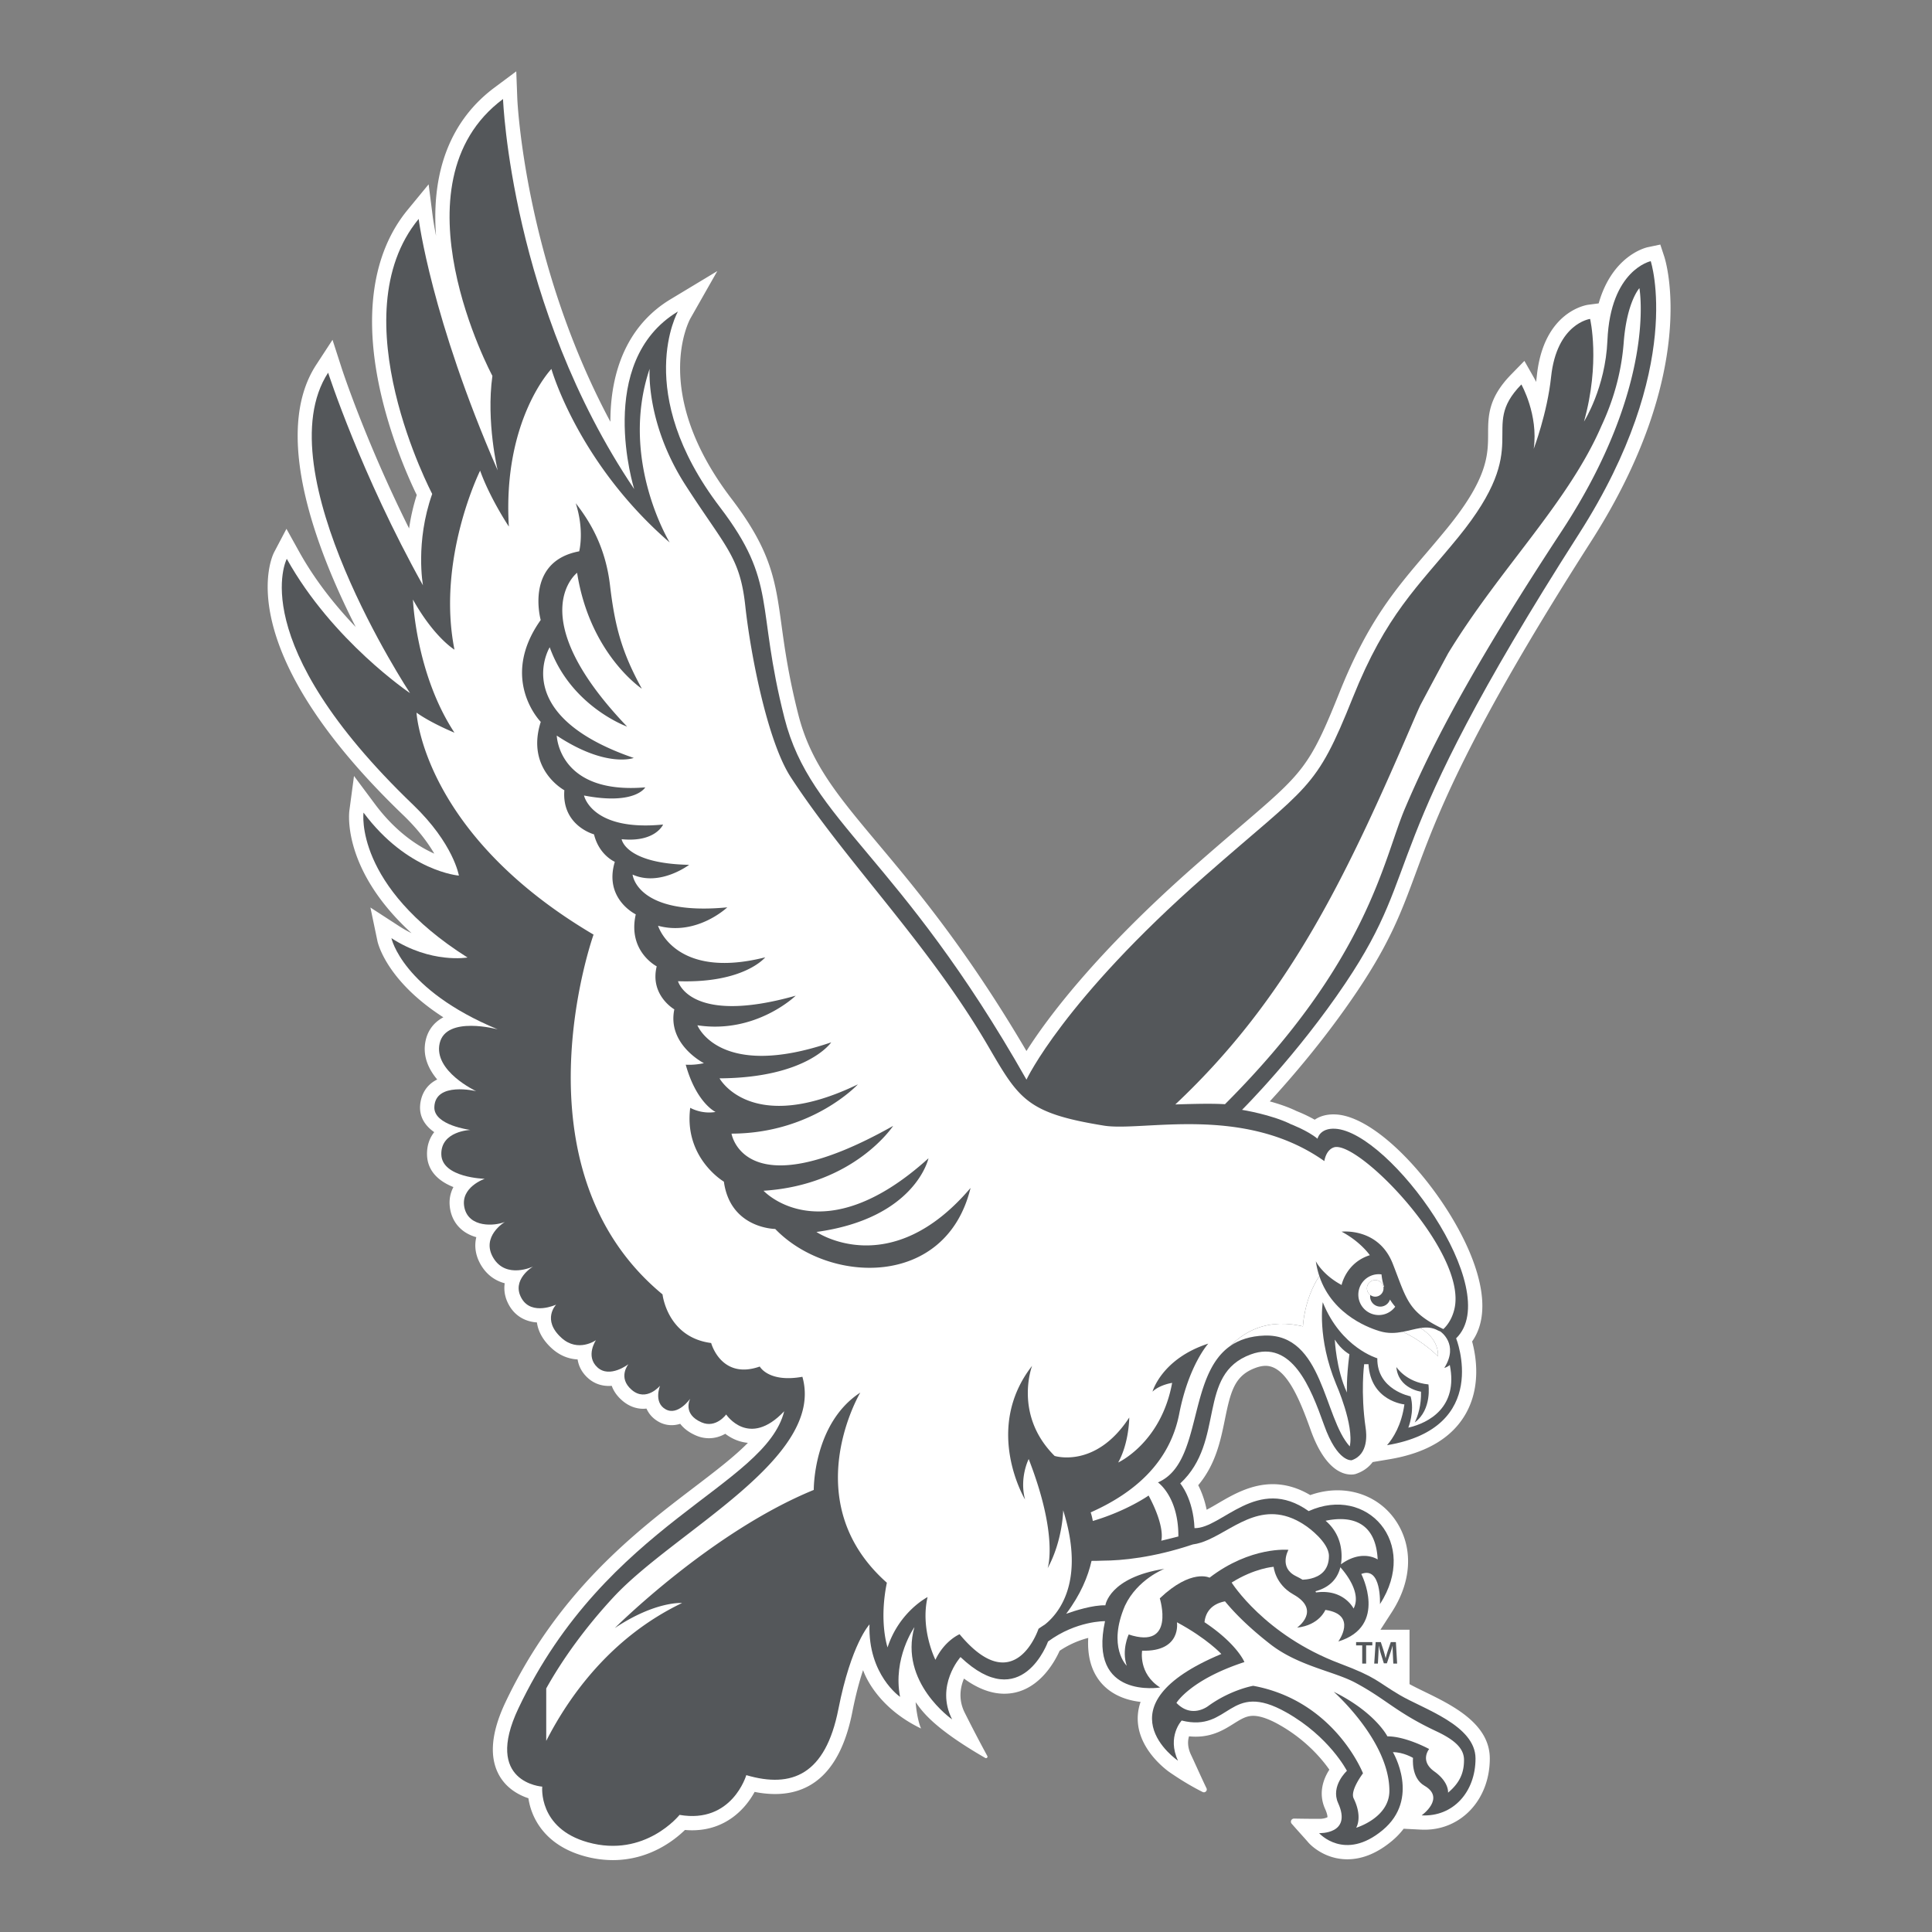
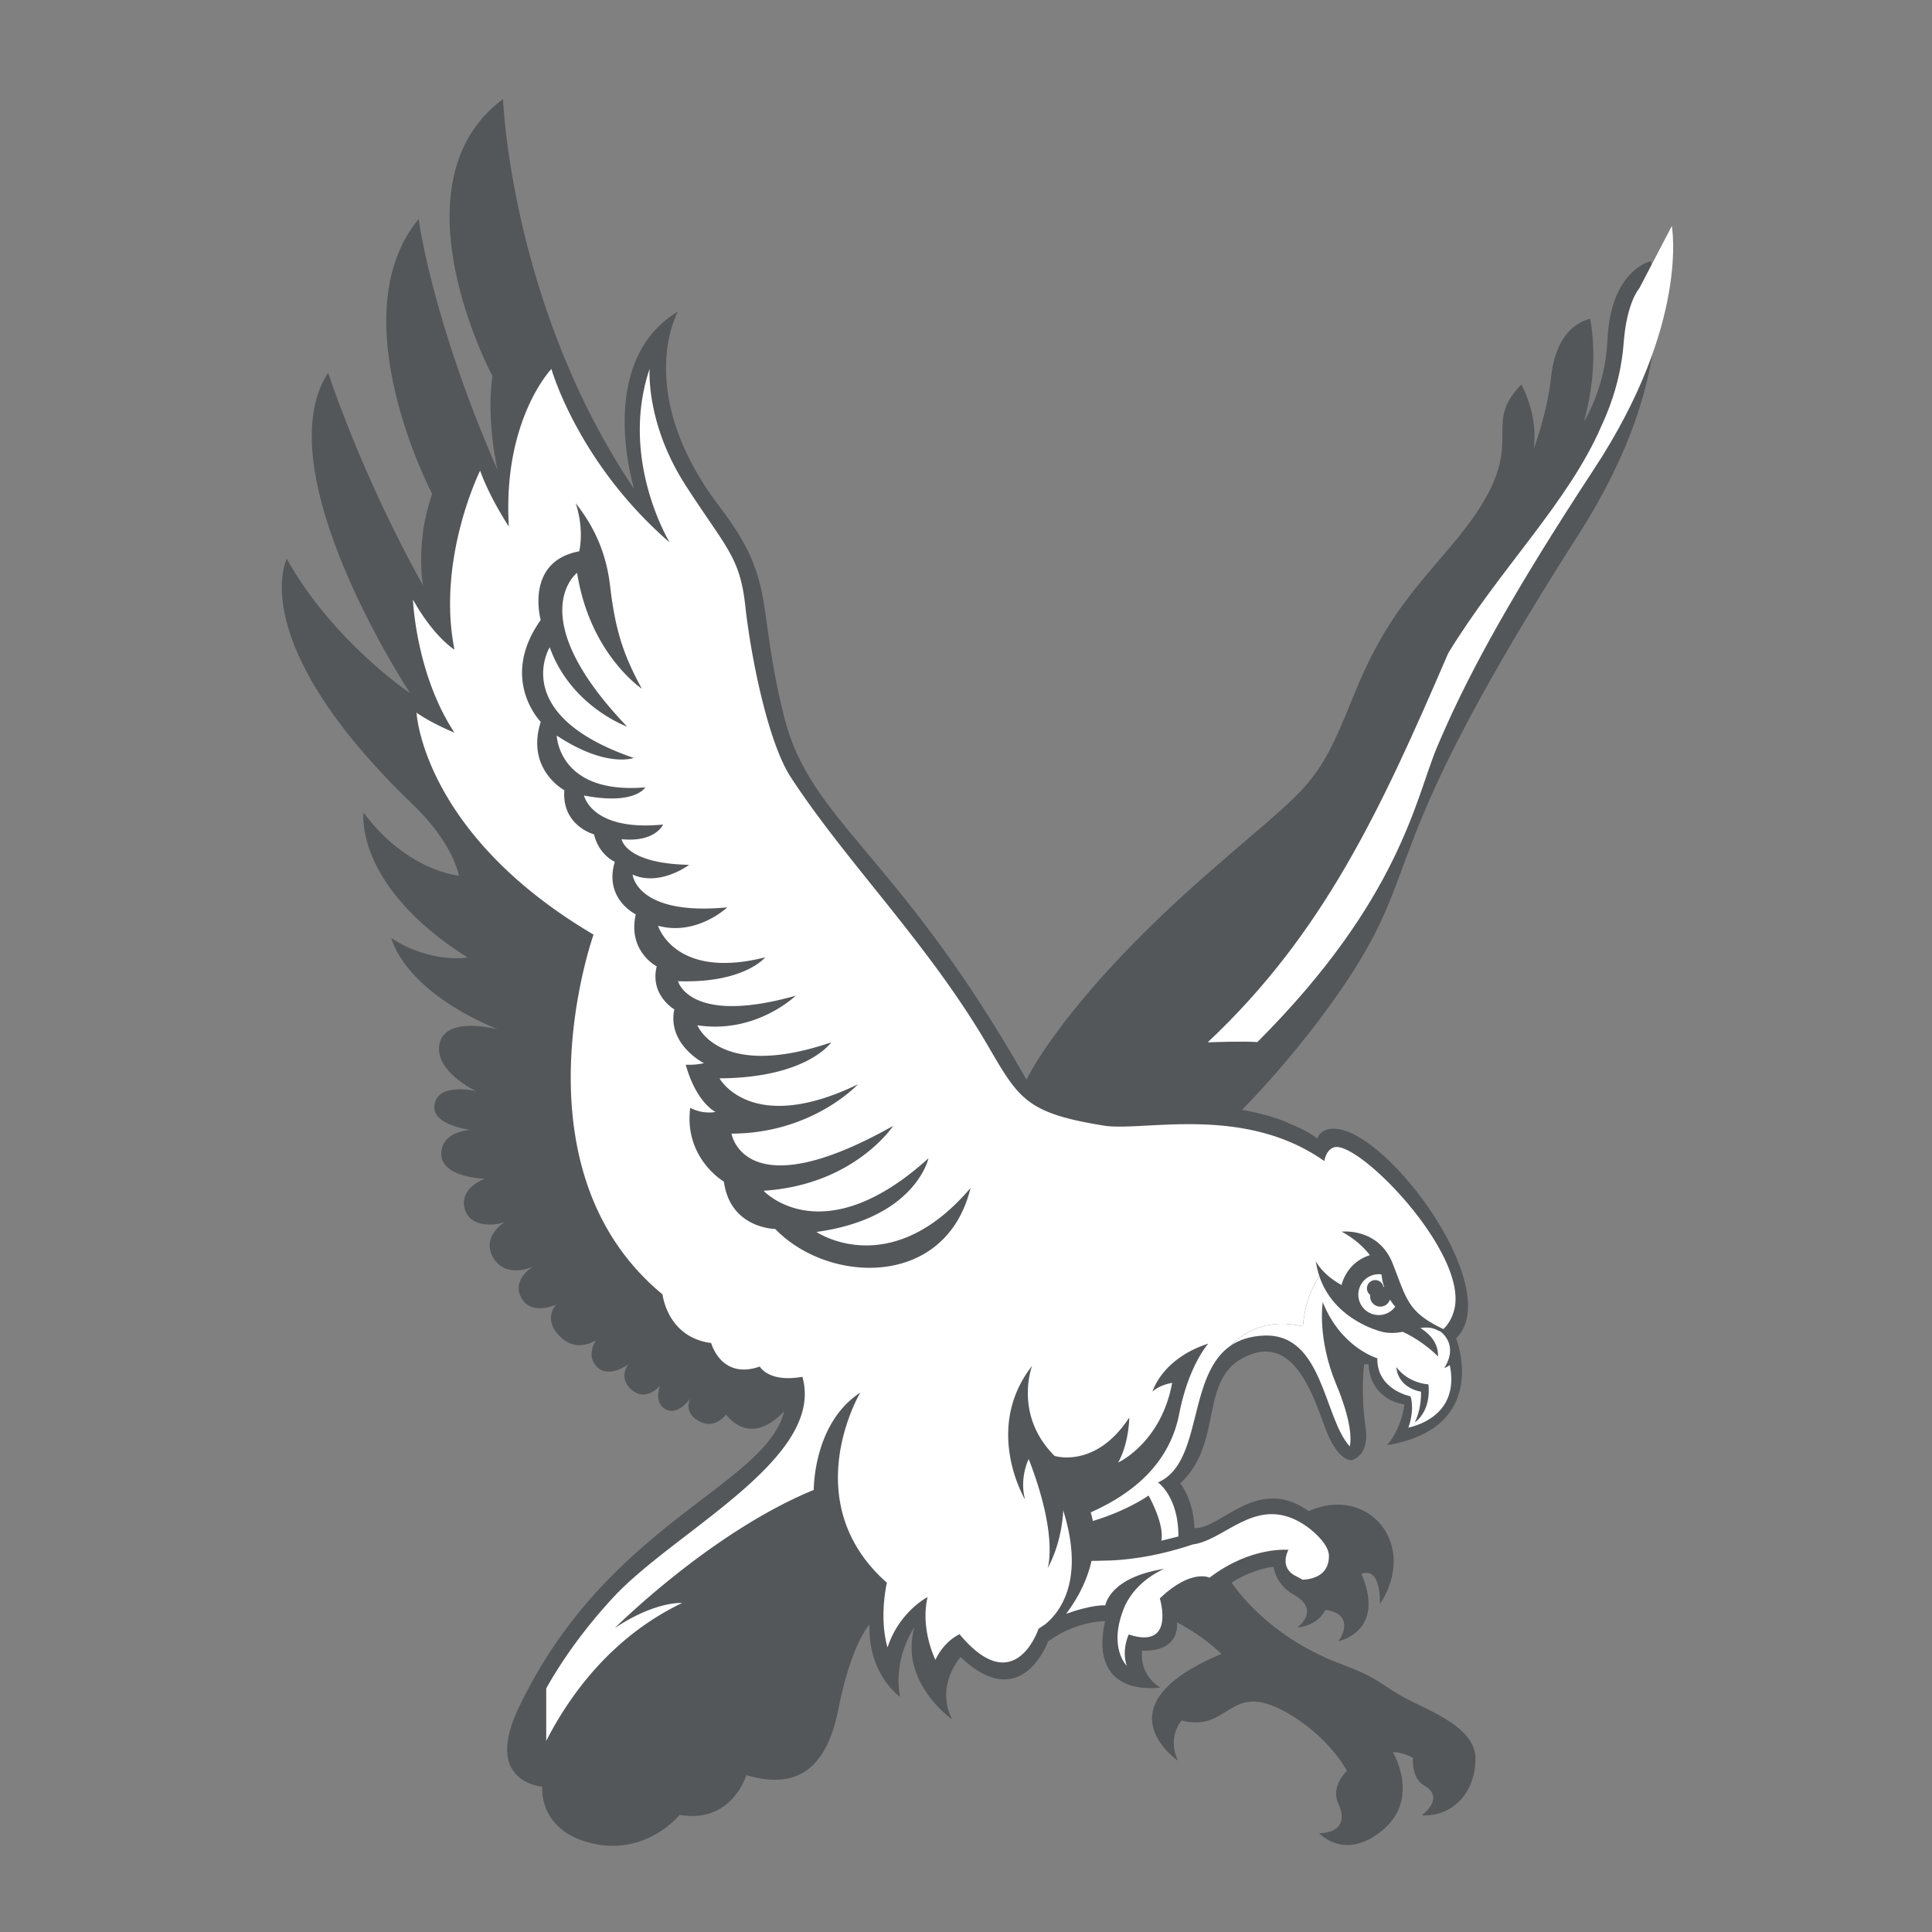
<svg xmlns="http://www.w3.org/2000/svg" width="360" height="360">
  <rect width="100%" height="100%" fill="#808080" stroke="none" />
-   <path fill="#FFF" d="M263.823 162.642c3.952-10.692 9.363-25.336 32.671-61.789 20.278-31.717 13.904-52.165 13.624-53.02l-.745-2.262-2.33.49c-.321.067-6.604 1.504-9.154 10.471l-1.944.255c-.338.044-8.303 1.226-9.57 13.176-.042.401-.092.801-.147 1.201a12.092 12.092 0 00-.43-.841l-1.747-3.076-2.471 2.531c-4.281 4.386-4.288 7.777-4.294 11.057-.008 3.868-.017 8.252-7.616 17.578a270.942 270.942 0 01-3.922 4.674c-5.837 6.848-10.878 12.761-16.156 25.942-5.578 13.926-6.805 14.977-18.545 25.027a811.724 811.724 0 00-8.305 7.183c-18.601 16.344-27.64 28.556-31.477 34.603-11.048-18.808-20.55-30.146-27.613-38.573-7.575-9.039-12.579-15.01-14.893-24.102-1.834-7.205-2.556-12.464-3.136-16.691-1.141-8.309-1.895-13.799-9.346-23.576-14.981-19.653-7.939-33.003-7.641-33.545l5.023-8.843-8.71 5.25c-7.208 4.343-11.083 12.06-11.21 22.315l-.003.51C97.723 48.652 96.403 18.689 96.39 18.353l-.191-5.06-4.059 3.025c-8.1 6.037-11.806 15.508-10.891 27.626-.432-2.229-.593-3.438-.599-3.484l-.78-6.116-3.915 4.76c-6.651 8.086-8.334 20.095-4.869 34.728 2.057 8.691 5.305 15.812 6.57 18.403a38.6 38.6 0 00-1.428 6.229c-8.163-16.36-12.503-29.681-12.554-29.838l-1.714-5.308-3.048 4.672c-8.311 12.745.118 34.597 7.37 48.841-3.638-3.802-7.488-8.542-10.517-13.993l-2.388-4.3-2.292 4.354c-.369.702-8.679 17.563 24.045 48.988 2.817 2.705 4.635 5.199 5.795 7.184-3.074-1.38-7.199-4.06-11.057-9.234l-3.904-5.239-.866 6.477c-.07.524-1.282 11.071 11.592 22.816a21.07 21.07 0 01-2.306-1.302l-5.361-3.478 1.307 6.254c.076.362 1.672 7.38 12.283 14.203-2.184 1.145-2.987 2.964-3.28 4.232-.651 2.818.43 5.325 2.136 7.352-2.81 1.374-3.167 4.067-3.198 5.083-.059 2.047 1.027 3.604 2.64 4.73-.848 1.074-1.379 2.461-1.339 4.206.071 3.131 2.295 4.993 4.917 6.028-.631 1.199-.921 2.65-.563 4.357.528 2.508 2.302 4.287 4.828 4.98-.425 1.746-.116 3.556.893 5.237 1.033 1.721 2.557 2.87 4.401 3.351-.217 1.43.086 2.882.891 4.237 1.093 1.841 2.895 2.915 5.109 3.062.175 1.323.839 3.087 2.793 4.853 1.391 1.257 3.041 1.959 4.789 2.041.182 1.184.737 2.388 1.898 3.447 1.072.979 2.42 1.495 3.899 1.495.189 0 .377-.008.561-.023.341.954.976 1.909 2.007 2.789 1.142.973 2.472 1.487 3.846 1.487.212 0 .42-.013.623-.035.428.966 1.152 1.824 2.244 2.441a4.894 4.894 0 002.44.649 5.24 5.24 0 001.599-.255c.597.777 1.519 1.569 2.946 2.182a6.07 6.07 0 002.406.506c1.197 0 2.22-.361 3.042-.828 1.035.787 2.447 1.524 4.22 1.688-2.569 2.613-6.076 5.286-10.038 8.306-10.667 8.129-25.275 19.262-35.128 40.014-2.727 5.745-3.092 10.387-1.086 13.795 1.33 2.257 3.488 3.499 5.352 4.108.54 3.699 3.084 8.729 10.343 10.767a19.96 19.96 0 005.384.761c6.789 0 11.453-3.678 13.441-5.617.455.04.903.06 1.343.06 6.17 0 9.882-3.893 11.64-7.153a19.46 19.46 0 003.783.398c7.577 0 12.431-5.147 14.427-15.299.629-3.198 1.327-5.763 2-7.791.836 2.344 3.715 7.478 10.802 10.879-.563-1.253-.902-3.484-1.009-4.903 1.009 1.324 2.754 4.494 12.973 10.389.238.138.519-.116.387-.358a270.508 270.508 0 01-4.194-8.035c-1.264-2.488-.832-4.792-.16-6.394 2.567 1.873 5.086 2.819 7.515 2.819 6.134 0 9.316-5.783 10.311-8.001a17.28 17.28 0 015.331-2.396c-.185 3.352.56 6.086 2.225 8.156 1.695 2.107 4.329 3.414 7.529 3.766a9.347 9.347 0 00-.49 2.197c-.636 6.431 5.699 10.779 5.969 10.961 1.544 1.056 3.524 2.34 6.075 3.627.453.229.944-.238.725-.695-1.09-2.271-2.297-5.008-2.9-6.262-.68-1.459-.595-2.628-.354-3.416.427.045.845.067 1.253.067 3.208 0 5.35-1.344 7.07-2.423 1.483-.931 2.384-1.458 3.644-1.458 1.262 0 2.899.563 4.863 1.673 4.978 2.812 7.956 6.406 9.321 8.36-1.205 1.844-2.063 4.505-.793 7.313.478 1.055.428 1.51.45 1.518-.153.136-.781.328-1.458.328-.898 0-2.815-.007-4.772-.048a.578.578 0 00-.448.958c1.311 1.505 2.638 2.934 3.117 3.515.282.318 2.887 3.112 7.255 3.112 2.784 0 5.567-1.14 8.274-3.389a13.886 13.886 0 002.217-2.304l3.214.164c.226.011.448.017.669.017 6.938 0 12.169-5.703 12.169-13.265 0-6.536-7.05-9.963-12.195-12.464-1.016-.494-1.974-.963-2.76-1.396v-10.141h-5.417l2.144-3.326c3.456-5.362 3.951-11.166 1.357-15.922-2.297-4.214-6.603-6.729-11.514-6.729-1.689 0-3.391.299-5.072.892-2.272-1.351-4.618-2.034-6.991-2.034-4.101 0-7.513 2-10.256 3.607-.694.407-1.399.821-2.057 1.159-.394-1.951-1.006-3.476-1.571-4.571 3.264-3.881 4.171-8.331 4.984-12.315 1.081-5.302 1.827-8.136 5.732-9.565.662-.242 1.281-.365 1.843-.365 3.808 0 6.326 6.159 8.388 11.932 2.587 7.242 5.843 8.324 7.554 8.324l.32-.006.436-.074.205-.07c1.273-.438 2.299-1.182 3.048-2.176l3.111-.521c6.925-1.156 11.721-4.026 14.256-8.528 2.86-5.082 1.894-10.731 1.16-13.42 1.908-2.701 3.042-7.324.162-15.071-4.401-11.836-17.03-26.725-25.495-27.228a8.791 8.791 0 00-.504-.015c-1.495 0-2.637.409-3.489.99a27.702 27.702 0 00-3.374-1.603c-1.547-.759-3.359-1.359-4.999-1.811 3.803-4.127 10.288-11.589 16.295-20.53 6.159-9.168 8.26-14.855 10.92-22.055z" />
  <path fill="#54575A" d="M250.693 183.212c15.216-22.648 4.897-23.328 43.559-83.792 19.831-31.017 13.338-50.754 13.338-50.754s-7.511 1.578-8.07 14.775c-.375 8.857-4.364 15.106-4.364 15.106 3.071-10.983 1.136-19.121 1.136-19.121s-6.21.815-7.271 10.818c-.719 6.785-3.235 13.39-3.235 13.39.901-6.357-2.301-11.996-2.301-11.996-8.197 8.398 2.632 10.806-11.752 28.458-7.556 9.271-13.42 14.315-19.672 29.925-6.967 17.398-7.966 15.999-27.563 33.219-26.395 23.193-33.229 37.936-33.229 37.936-23.794-41.989-40.152-47.958-45.089-67.35-5.395-21.195-1.262-25.197-12.021-39.311-16.363-21.468-7.837-36.473-7.837-36.473-15.596 9.398-8.149 33.089-8.149 33.089-23.027-34.19-24.442-72.68-24.442-72.68-21.195 15.797-1.98 51.589-1.98 51.589-1.199 8.598.986 17.611.986 17.611-12.398-28.393-14.726-46.856-14.726-46.856-14.924 18.146 2.523 51.239 2.523 51.239-3.199 8.998-1.72 17.037-1.72 17.037-11.597-20.795-17.672-39.627-17.672-39.627-11.997 18.396 15.262 59.708 15.262 59.708s-14.465-9.726-22.964-25.022c0 0-8.122 15.431 23.534 45.829 7.559 7.258 8.534 13.197 8.534 13.197s-9.574-.74-17.771-11.738c0 0-1.818 13.603 19.377 27 0 0-6.78 1.194-14.178-3.605 0 0 2.006 9.594 19.802 16.992 0 0-9.61-2.612-10.811 2.586-1.199 5.198 6.794 8.929 6.794 8.929s-7.646-1.837-7.787 2.986c-.1 3.398 6.716 4.242 6.716 4.242s-5.517.189-5.417 4.556c.1 4.365 8.095 4.549 8.095 4.549s-4.595 1.549-3.796 5.349c.8 3.799 5.644 3.482 7.544 2.684 0 0-4.544 2.715-2.146 6.713 2.4 4 7.399 1.601 7.399 1.601s-4.195 2.47-2.1 5.998c1.9 3.2 6.399 1.101 6.399 1.101s-2.744 2.817.999 6.197c3.1 2.8 6.421.424 6.421.424s-2.021 2.976.278 5.075c2.299 2.1 5.775-.603 5.775-.603s-2.076 2.503.624 4.803c2.699 2.299 5.268-.786 5.268-.786s-1.271 3.09 1.027 4.389c2.3 1.301 4.596-1.979 4.596-1.979s-1.559 2.845 2.129 4.427c2.676 1.147 4.564-1.48 4.564-1.48s4.214 6.376 10.815-.601c-3.538 14.05-33.084 20.727-49.522 55.353-6.597 13.896 4.436 14.595 4.436 14.595s-.808 7.764 8.488 10.371c10.658 2.988 17.097-5.106 17.097-5.106 9.799 1.697 12.436-7.406 12.436-7.406 8.498 2.5 14.758-.093 17.158-12.289 2.393-12.17 5.783-15.779 5.798-15.796-.3 9.396 5.699 13.496 5.699 13.496-1.4-7.198 2.671-12.989 2.671-12.989-2.899 10.298 7.026 17.188 7.026 17.188-3.2-6.298 1.565-11.611 1.565-11.611 11.42 10.852 16.309-2.899 16.309-2.899 5.299-3.898 10.617-3.788 10.617-3.788-3.198 14.597 10.268 12.356 10.268 12.356-4.099-2.6-3.354-6.853-3.354-6.853 7.398.2 6.485-5.301 6.485-5.301 5.598 3 8.277 5.91 8.277 5.91-23.194 9.696-8.078 19.884-8.078 19.884-2.099-4.499.687-7.482.687-7.482 9.111 2.284 8.711-7.613 19.509-1.515 8.04 4.54 11.281 10.887 11.281 10.887s-3.084 2.81-1.637 6.006c2.654 5.866-3.546 5.602-3.546 5.602s4.739 5.343 11.838-.557c7.098-5.898 1.913-14.532 1.913-14.532 2 0 3.749 1.071 3.749 1.071s-.404 3.72 2.115 5.176c4.019 2.317-.51 5.533-.51 5.533 5.899.301 10.041-4.392 10.041-10.59 0-6.199-9.712-9.229-14.109-11.829-4.399-2.599-4.239-3.266-11.169-5.877-14.027-5.285-20.165-15.085-20.165-15.085 4.3-2.699 7.825-2.939 7.825-2.939s.273 3.24 3.669 5.146c5.296 2.973.703 6.192.703 6.192 4.154-.458 5.267-3.306 5.267-3.306 6.099.9 2.41 5.89 2.41 5.89 9.313-2.851 4.283-12.584 4.283-12.584 3.8-1.499 3.481 5.623 3.481 5.623 7.359-11.42-2.419-22.246-13.284-17.335-9.554-6.798-16.166 3.282-21.275 3.172-.23-5.534-2.657-8.328-2.657-8.328 8.498-7.898 2.98-20.32 13.152-24.045 7.661-2.807 11.152 6.172 13.651 13.17 2.5 6.998 5.145 6.552 5.145 6.552 3.2-1.099 2.75-4.987 2.602-6.002-.978-6.696-.278-11.898-.278-11.898h.804c.399 6.898 6.693 7.498 6.693 7.498-.544 3.871-2.096 6.29-3.235 7.599 19.524-3.262 12.875-19.916 12.875-19.916 9.163-8.906-12.336-38.446-22.512-39.05-2.916-.174-3.319 1.858-3.319 1.858-1.814-1.51-4.961-2.703-4.961-2.703-3.599-1.799-9.104-2.678-9.104-2.678s10.261-10.196 19.261-23.592z" />
  <g fill="#FFF">
-     <path d="M250.979 259.47s-.135-2.533.465-7.135c0 0-1.458-.717-2.724-2.718 0 0 .251 5.569 2.259 9.853zM267.957 252.751c.096-2.852-2.084-4.564-3.291-5.291-1.042.16-2.126.487-3.285.705l.001.004c3.923 1.796 6.575 4.582 6.575 4.582z" />
    <path d="M270.148 254.342c-.249.249-.626.428-1.027.556 2.805-4.423-.732-6.798-.732-6.798l-.45-.189c-1.068-.599-2.146-.623-3.273-.45 1.208.727 3.388 2.439 3.292 5.291 0 0-2.652-2.786-6.575-4.582l-.001-.004c-1.319.249-2.734.353-4.297-.123-1.234-.375-8.724-2.685-11.247-10.259-2.866 4.304-3.053 9.367-3.053 9.367-6.365-1.513-10.688.771-13.48 3.602 1.611-1.105 3.656-1.799 6.313-1.89 10.927-.376 11.03 15.341 15.893 20.655.833-3.991-2.535-11.576-2.535-11.576-3.601-8.7-2.495-15.29-2.495-15.29 3.4 8.503 10.164 10.445 10.164 10.445-.1 5.902 6.199 7.089 6.199 7.089.802 2.801-.42 5.835-.42 5.835 3.787-.865 9.325-3.791 7.724-11.679zm-6.524 10.705c.596-1.256 1.218-3.178 1.164-5.728 0 0-4.24-.537-4.601-4.602 0 0 1.823 2.853 5.981 3.249.001.001.712 4.661-2.544 7.081z" />
    <path d="M258.999 242.15a1.89 1.89 0 01-1.799 1.319 1.9 1.9 0 01-1.899-1.9c0-.092.015-.181.027-.269a1.543 1.543 0 01.925-2.777c.751 0 1.376.535 1.517 1.244.047.015.097.023.143.042a10.644 10.644 0 01-.488-2.34 3.779 3.779 0 00-.514-.039 3.805 3.805 0 100 7.611c1.26 0 2.373-.615 3.065-1.557-.358-.42-.685-.863-.977-1.334z" />
-     <path d="M256.253 238.523a1.543 1.543 0 00-.925 2.777c.259.194.576.314.925.314a1.547 1.547 0 001.517-1.848 1.548 1.548 0 00-1.517-1.243zM267.65 322.601c-7.56-3.554-9.33-5.969-15.132-9.069-3.943-2.109-10.602-3.101-15.803-7.152-4.077-3.175-6.739-5.906-8.454-7.992-1.234.237-2.079.717-2.657 1.299-.786.79-1.077 1.77-1.162 2.589 6.131 4.09 7.435 7.428 7.435 7.428-10.103 3.3-12.663 7.606-12.663 7.606 2.931 3.044 6.001.523 6.001.523 4.202-3.013 8.301-3.708 8.301-3.708 15.204 2.801 20.458 16.309 20.458 16.309s-2.454 3.202-1.739 4.671c.618 1.27.852 2.324.901 3.161.09 1.517-.436 2.31-.436 2.31s6.192-1.838 6.192-6.888c0-5.271-3.331-10.493-6.219-14.03-2.207-2.704-4.155-4.425-4.155-4.425 7.777 3.85 10.002 8.31 10.002 8.31 3.457-.009 7.784 2.363 7.784 2.363s-1.834 2.181.967 4.183c1.118.797 1.745 1.585 2.101 2.246.536.996.452 1.702.452 1.702 2.408-2.011 2.974-3.991 2.974-6.1 0-2.112-1.675-3.703-5.148-5.336zM247 283.372a8.288 8.288 0 011.938 2.35c.619 1.122 1.047 2.52 1.047 4.271 0 .54-.045 1.034-.122 1.493 2.438-1.763 4.441-1.711 5.638-1.404.77.198 1.209.501 1.209.501-.395-7.812-5.943-8.003-9.71-7.211zM249.752 292.033a6.058 6.058 0 01-.763 1.823c-.958 1.514-2.466 2.275-3.871 2.649.079.142.104.223.104.223 2.81-.378 4.618.527 5.694 1.439.917.777 1.304 1.56 1.304 1.56 1.536-2.914-1.541-6.664-2.468-7.694z" />
    <path d="M243.545 284.471c-7.727-5.478-13.141.113-18.406 2.447-.956.424-1.908.741-2.867.864-7.438 2.493-13.307 3.007-16.767 3.024-.679.027-1.38.042-2.112.042-.645 2.879-2.023 6.26-4.729 9.859 1.695-.604 4.955-1.635 7.307-1.583 0 0 .69-5.195 10.993-6.795 0 0-5.029 1.943-7.342 6.871-3.306 7.706.328 11.186.328 11.186-.997-2.934.364-5.824.364-5.824 8.803 2.9 5.797-6.734 5.797-6.734 5.901-5.602 9.269-3.849 9.269-3.849 7.702-5.9 14.704-5.188 14.704-5.188s-1.883 3.309 1.417 4.909c.463.225.863.444 1.22.659.46-.021 1-.08 1.552-.215 1.632-.401 3.356-1.472 3.356-4.215 0-2.594-4.084-5.458-4.084-5.458z" />
  </g>
-   <path fill="#FFF" d="M305.477 53.695s-2.346 2.546-2.924 10.141c-.453 5.949-2.104 11.154-4.127 15.481-6.166 14.301-18.98 26.656-28.581 42.41a1391.938 1391.938 0 00-5.197 9.696 91.827 91.827 0 00-.842 1.883c-12.643 29.406-23.298 52.278-44.803 72.492 1.297-.041 2.563-.078 3.785-.102 1.97-.038 3.819-.039 5.467.056 26.729-26.736 29.481-45.548 33.533-55.091.572-1.348 1.19-2.764 1.869-4.264 4.512-9.971 11.786-23.75 27.319-47.399 17.872-27.204 14.501-45.303 14.501-45.303z" />
+   <path fill="#FFF" d="M305.477 53.695s-2.346 2.546-2.924 10.141c-.453 5.949-2.104 11.154-4.127 15.481-6.166 14.301-18.98 26.656-28.581 42.41c-12.643 29.406-23.298 52.278-44.803 72.492 1.297-.041 2.563-.078 3.785-.102 1.97-.038 3.819-.039 5.467.056 26.729-26.736 29.481-45.548 33.533-55.091.572-1.348 1.19-2.764 1.869-4.264 4.512-9.971 11.786-23.75 27.319-47.399 17.872-27.204 14.501-45.303 14.501-45.303z" />
  <path fill="#FFF" d="M248.526 213.803c-1.501.525-1.754 2.551-1.754 2.551-15.057-10.646-33.86-5.444-41.063-6.608-14.398-2.324-15.83-4.936-21.554-14.765-11.134-19.127-26.456-34.283-36.807-50.162-4.307-6.607-7.475-22.729-8.476-31.931-1-9.203-3.682-10.903-11.134-22.478-7.454-11.574-6.688-21.685-6.688-21.685-5.702 16.904 3.74 32.36 3.74 32.36-17.104-14.803-22.044-32.336-22.044-32.336s-9.129 9.498-7.929 29.369c0 0-3.487-5.216-5.354-10.417 0 0-8.154 16.427-4.78 33.354 0 0-3.778-2.259-7.736-9.335 0 0 .534 13.87 7.736 24.805 0 0-4.268-1.733-7.069-3.733 0 0 1.111 22.556 32.985 41.36 0 0-15.552 43.568 12.854 67.039 0 0 .866 8.002 9.06 9.06 0 0 1.857 6.916 9.059 4.383 0 0 1.624 3.042 7.94 1.91 4.323 15.21-23.703 28.688-35.172 41.035-5.214 5.613-9.527 11.591-12.559 17.04v9.77c4.142-8.116 11.921-19.271 25.312-25.693 0 0-4.935-.4-12.536 4.669 0 0 17.871-17.871 37.075-25.74 0 0-.133-12.402 8.669-18.136 0 0-12.101 20.314 4.952 35.43-1.5 7.301.128 12.047.128 12.047 2.2-6.702 7.459-9.374 7.459-9.374-1.4 6.002 1.462 11.689 1.462 11.689 1.7-3.601 4.5-4.766 4.5-4.766 10.302 12.402 14.709-1.014 14.709-1.014l.007-.006-.008.004.011-.005a22.62 22.62 0 011.148-.764c.778-.611 1.83-1.621 2.772-3.141 2.038-3.286 3.559-8.958.668-18.165 0 0-.071 5.596-2.9 10.803 0 0 2.074-5.95-3.526-20.354 0 0-1.774 3.45-.675 7.551 0 0-7.894-13.126 1.31-24.929 0 0-3.51 9.126 4.192 16.795 0 0 7.654 2.448 13.911-7.158 0 0-.015 4.71-2.063 8.383 0 0 8-3.644 10.053-14.834 0 0-2.266.318-3.656 1.628 0 0 1.685-6.122 10.394-8.948 0 0-3.638 3.975-5.419 13.088-1.782 9.113-8.396 14.76-16.498 18.362 0 0 .215.574.399 1.6 6.364-1.886 10.396-4.74 10.396-4.74 3.201 6.003 2.355 8.422 2.355 8.422 1.379-.332 2.424-.595 3.191-.795.042-7.429-3.806-10.072-3.806-10.072 8.389-3.592 5.391-19.86 13.535-25.465 0 0 .044-.035.004-.008 2.792-2.83 7.115-5.114 13.48-3.602 0 0 .187-5.063 3.053-9.367l.005.016a15.762 15.762 0 01-.656-2.784s1.199 2.489 4.799 4.423c0 0 .834-4.154 5.261-5.552 0 0-1.727-2.517-5.261-4.384 0 0 6.87-.822 9.537 5.979 2.645 6.747 2.791 8.992 9.423 12.172a6.04 6.04 0 00.447-.465c.586-.68 1.277-1.766 1.636-3.37 2.363-10.586-18.101-31.553-22.504-30.016zm-104.079 15.194s-8.363-.047-9.56-8.81c0 0-7.484-4.394-6.272-13.763 0 0 2.082 1.227 4.715.771 0 0-3.557-1.647-5.554-8.808 0 0 1.496.136 3.387-.28 0 0-6.875-3.474-5.512-10.028 0 0-4.601-2.634-3.283-8.016 0 0-5.459-2.802-3.901-9.686 0 0-5.995-2.88-3.905-9.791 0 0-2.934-1.231-3.877-5.116 0 0-6.037-1.603-5.527-8.22 0 0-7.235-3.876-4.396-12.74 0 0-7.84-7.948-.01-18.981 0 0-3.042-10.89 7.172-12.798 0 0 1.012-3.804-.643-8.965 2.519 3.251 5.523 7.96 6.386 15.308.928 7.896 2.294 12.638 5.931 19.255 0 0-9.685-6.411-12.063-21.597 0 0-10.453 7.995 9.321 28.664 0 0-10.455-3.722-14.426-14.787 0 0-7.718 12.579 15.659 20.624 0 0-5.101 1.949-14.346-4.166 0 0 .297 11.011 16.492 9.646 0 0-1.857 3.366-11.414 1.52 0 0 1.411 6.73 14.737 5.406 0 0-1.42 3.369-7.725 2.736 0 0 .66 4.538 12.578 4.774 0 0-5.423 4.106-10.538 1.818 0 0 .717 7.724 17.643 6.107 0 0-5.676 5.396-12.898 3.428 0 0 3.074 10.153 19.97 5.882 0 0-3.896 4.878-16.249 4.451 0 0 2.127 8.289 21.931 2.698 0 0-7.39 7.184-18.319 5.514 0 0 4.039 10.317 24.932 3.181 0 0-4.442 6.607-20.809 6.707 0 0 5.869 10.753 25.784 1.117 0 0-8.458 9.152-23.551 9.185 0 0 2.327 14.232 30.116-1.444 0 0-7.194 11.001-24.146 12.087 0 0 10.923 11.876 30.73-6.048 0 0-2.401 11.18-20.873 13.726 0 0 13.771 9.402 28.714-8.201-4.578 18.809-26.495 17.93-36.401 7.64zm124.942 18.187c-.001.001 0 .001.001.002-.001-.001-.002-.001-.001-.002z" />
  <g fill="#54575A">
-     <path d="M253.829 306.594h-1.14v-.611h3.022v.611h-1.152v3.391h-.73v-3.391zM259.546 308.352c-.024-.517-.054-1.14-.048-1.687h-.018a20.9 20.9 0 01-.476 1.538l-.582 1.733h-.563l-.535-1.71a19.292 19.292 0 01-.403-1.562h-.012a95.415 95.415 0 01-.072 1.71l-.088 1.609h-.683l.267-4.002h.962l.522 1.609c.143.469.267.943.368 1.389h.018c.107-.434.244-.926.397-1.396l.553-1.603h.95l.231 4.002h-.712l-.076-1.63z" />
-   </g>
+     </g>
</svg>